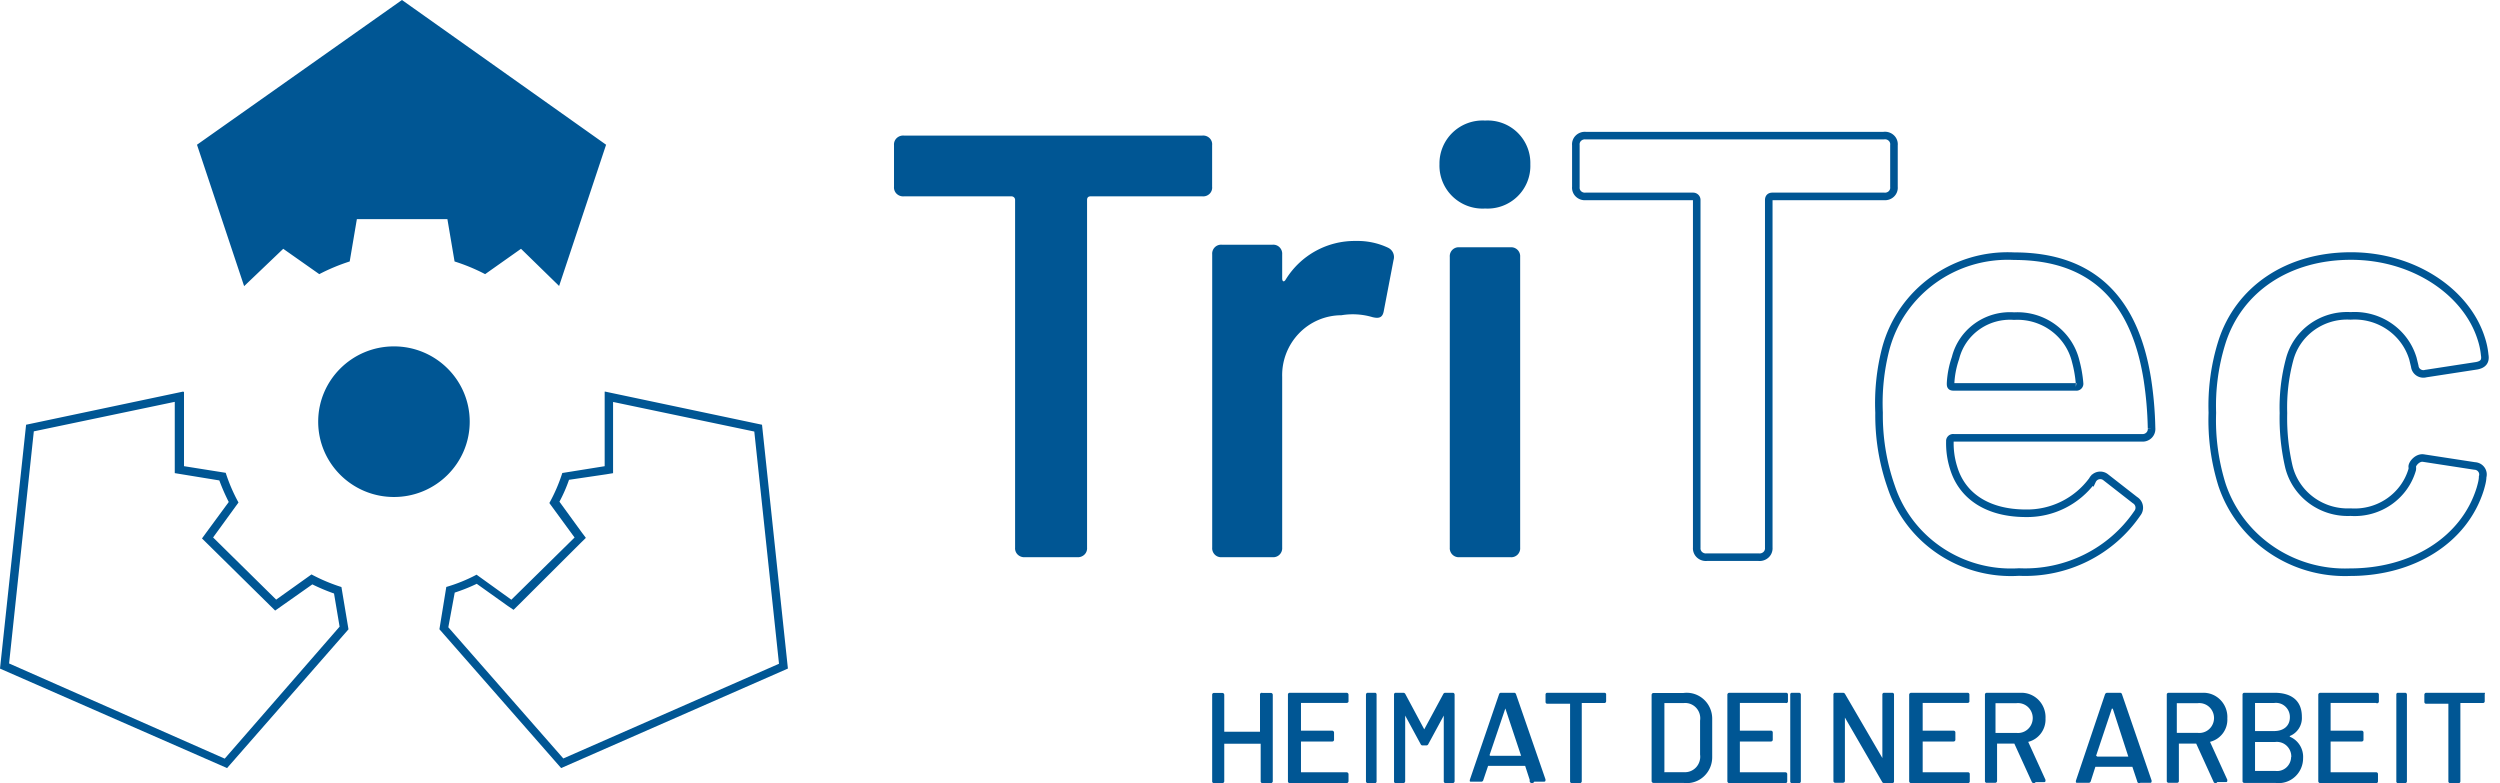
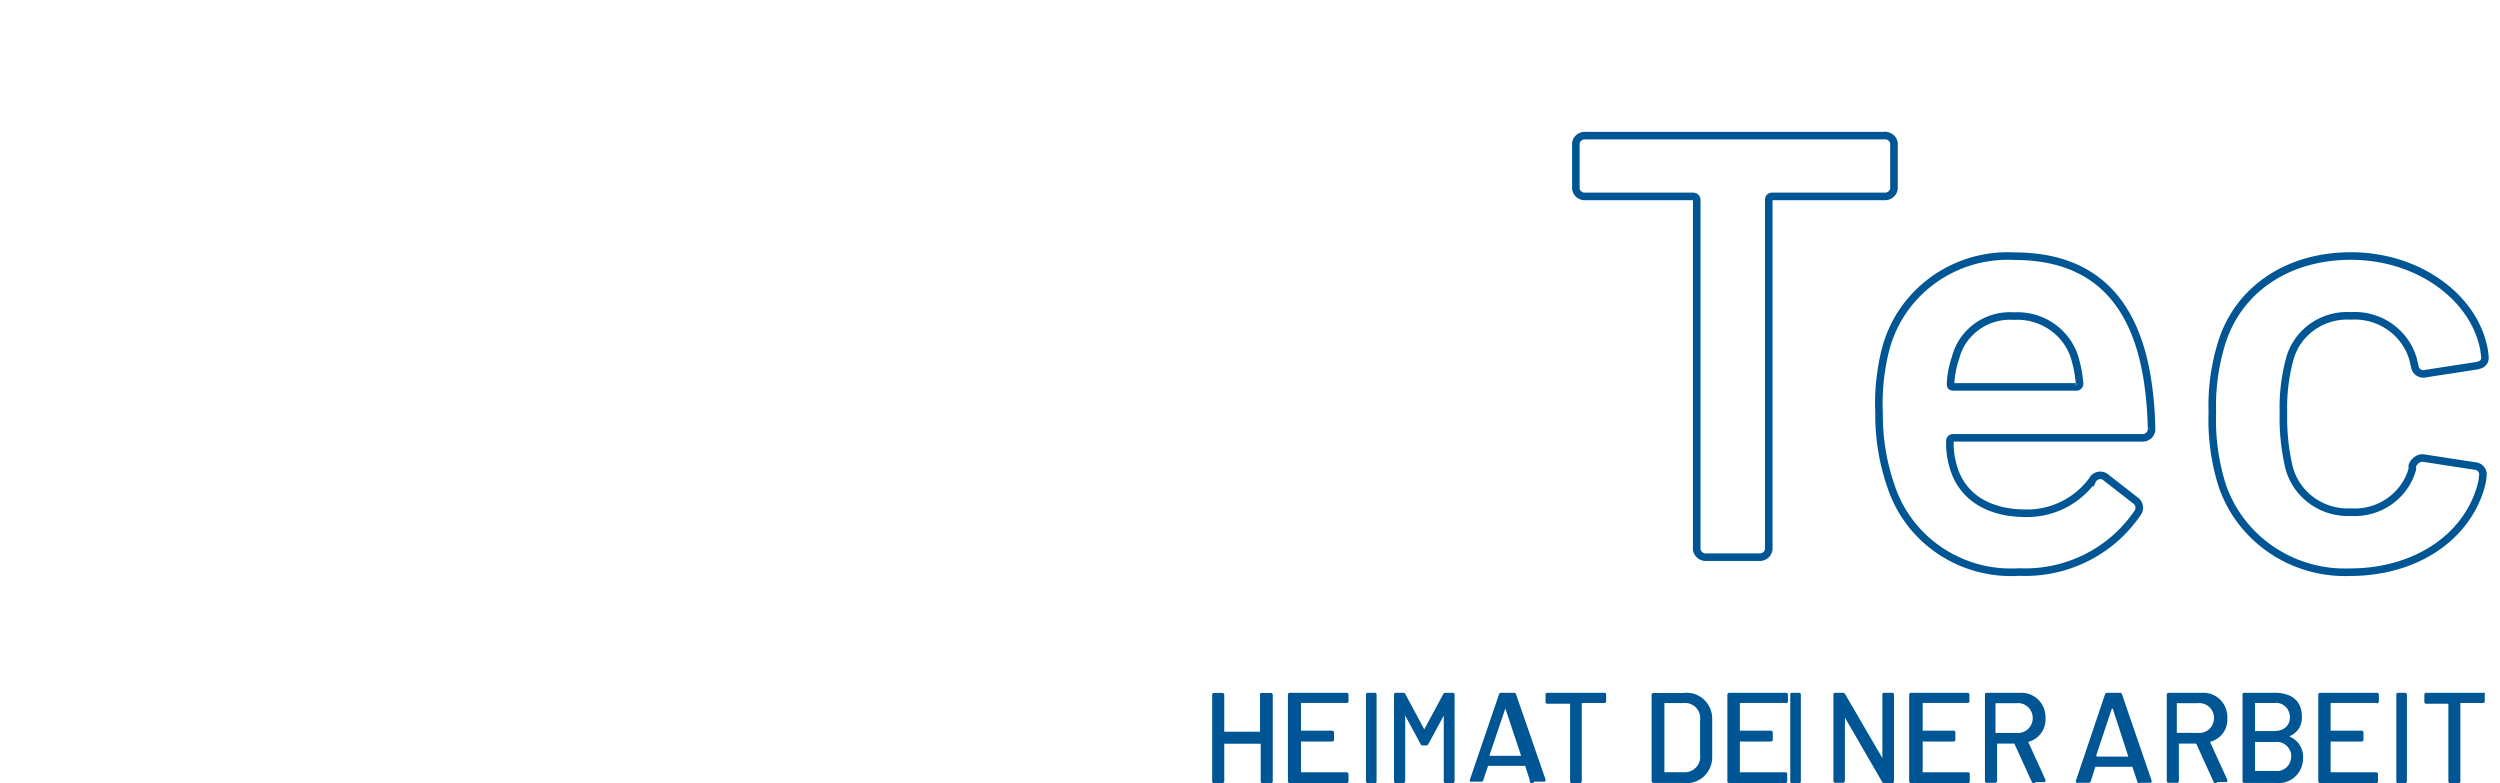
<svg xmlns="http://www.w3.org/2000/svg" width="166" height="52">
  <g fill="none" fill-rule="evenodd">
-     <path d="M40.244 9.61L26.69 0 13.08 9.61 16.21 19l2.597-2.48 2.393 1.683a12.882 12.882 0 0 1 2.02-.842l.476-2.812h6.011l.476 2.812c.701.221 1.38.503 2.03.842l2.382-1.683 2.53 2.469 3.119-9.378zm-28.64 17.106v4.7l.469.077 2.49.407c.18.489.39.967.626 1.432l-1.497 2.036-.28.385.336.33 4.188 4.129.335.33.39-.275 2.078-1.464c.467.23.948.433 1.44.605l.37 2.202-7.628 8.763-14.318-6.32 1.642-15.411 9.359-1.96m.558-.682l-10.43 2.202L0 44.395 15.077 51l8.063-9.214-.469-2.807a11.66 11.66 0 0 1-1.988-.837l-2.345 1.673-4.188-4.128 1.686-2.322a11.066 11.066 0 0 1-.848-1.97l-2.77-.441v-4.921L12.162 26zm28.568.694l9.355 1.96 1.64 15.419-14.321 6.288-7.636-8.711.425-2.302c.5-.161.989-.356 1.462-.584l2.054 1.465.39.264.335-.33 4.13-4.119.336-.33-.28-.375-1.473-2.026a9.92 9.92 0 0 0 .636-1.454l2.456-.363.469-.077v-4.725m-.558-.683v4.945l-2.813.451c-.22.691-.508 1.359-.86 1.994l1.675 2.29-4.198 4.13-2.31-1.662c-.64.339-1.313.612-2.01.815l-.457 2.808L37.259 51l15.058-6.608-1.719-16.19L40.172 26l-.022.011zM31.189 28c0 2.761-2.252 5-5.03 5-2.779 0-5.031-2.239-5.031-5s2.252-5 5.03-5c2.779 0 5.031 2.239 5.031 5M80.485 9.636v2.768a.567.567 0 0 1-.172.467.61.61 0 0 1-.483.166h-7.409c-.16 0-.24.078-.24.245v23.082a.578.578 0 0 1-.18.467.621.621 0 0 1-.487.166h-3.446a.621.621 0 0 1-.486-.166.578.578 0 0 1-.18-.467V13.282a.23.23 0 0 0-.066-.173.245.245 0 0 0-.175-.072h-7.133a.621.621 0 0 1-.486-.166.578.578 0 0 1-.18-.467V9.636a.578.578 0 0 1 .18-.467.621.621 0 0 1 .486-.166H79.83a.61.61 0 0 1 .483.166c.127.123.19.295.172.467zm11.689 6.817a.68.68 0 0 1 .357.812l-.648 3.385c-.078.44-.312.518-.76.406a4.58 4.58 0 0 0-2.054-.124 3.924 3.924 0 0 0-2.822 1.21 4.004 4.004 0 0 0-1.11 2.885v11.327a.601.601 0 0 1-.176.475.589.589 0 0 1-.472.168h-3.351a.589.589 0 0 1-.473-.168.601.601 0 0 1-.175-.475V16.893a.601.601 0 0 1 .175-.475.589.589 0 0 1 .473-.168h3.35a.589.589 0 0 1 .473.168c.125.124.19.298.176.475v1.59c0 .203.111.282.234.08A5.371 5.371 0 0 1 90.041 16a4.74 4.74 0 0 1 2.133.452zm3.407-5.55a2.848 2.848 0 0 1 .881-2.109 2.871 2.871 0 0 1 2.152-.789c.793-.047 1.57.24 2.14.79.571.552.883 1.317.86 2.108a2.825 2.825 0 0 1-.846 2.133 2.849 2.849 0 0 1-2.154.81 2.871 2.871 0 0 1-2.169-.804 2.847 2.847 0 0 1-.864-2.139zm.685 25.456V17.057a.592.592 0 0 1 .652-.637h3.37a.597.597 0 0 1 .651.637V36.36a.592.592 0 0 1-.651.638h-3.37a.597.597 0 0 1-.652-.638z" fill="#005694" fill-rule="nonzero" />
    <path d="M125.759 9.64v2.768a.567.567 0 0 1-.172.467.61.61 0 0 1-.484.166h-7.416c-.16 0-.241.078-.241.244v23.079a.578.578 0 0 1-.18.467.622.622 0 0 1-.487.166h-3.45a.622.622 0 0 1-.486-.166.578.578 0 0 1-.18-.467V13.285a.229.229 0 0 0-.067-.172.246.246 0 0 0-.175-.072h-7.128a.61.61 0 0 1-.484-.166.567.567 0 0 1-.172-.467V9.64a.567.567 0 0 1 .172-.467.61.61 0 0 1 .484-.167h19.776a.612.612 0 0 1 .507.152.567.567 0 0 1 .183.482zm13.176 22.252a.579.579 0 0 1 .887-.199l1.941 1.514a.59.59 0 0 1 .157.873c-1.748 2.563-4.726 4.042-7.856 3.903-3.805.24-7.292-2.083-8.485-5.65a14.351 14.351 0 0 1-.809-4.93 14.417 14.417 0 0 1 .438-4.223c.997-3.79 4.56-6.368 8.53-6.17 5.41 0 8.036 3.107 8.844 8.16.167 1.08.261 2.17.281 3.261a.58.58 0 0 1-.168.468.6.6 0 0 1-.472.173H129.72a.215.215 0 0 0-.182.056.208.208 0 0 0-.065.177c-.015.595.068 1.189.247 1.757.561 1.869 2.245 3.019 4.804 3.019a5.38 5.38 0 0 0 4.41-2.19zm-9.091-8.115a6.055 6.055 0 0 0-.326 1.67c0 .165 0 .242.202.242h8.115a.215.215 0 0 0 .187-.058.208.208 0 0 0 .06-.185 8.048 8.048 0 0 0-.247-1.426c-.434-1.858-2.165-3.137-4.097-3.03-1.815-.132-3.461 1.046-3.894 2.787zm17.697 8.414a14.368 14.368 0 0 1-.642-4.783 14.086 14.086 0 0 1 .642-4.706c1.127-3.51 4.383-5.702 8.564-5.702 4.18 0 7.661 2.392 8.642 5.459.12.359.2.73.236 1.107.08.443-.124.642-.53.72l-3.38.52a.583.583 0 0 1-.482-.075.563.563 0 0 1-.25-.412l-.124-.51c-.534-1.779-2.251-2.956-4.135-2.834-1.888-.11-3.59 1.111-4.056 2.912a12.328 12.328 0 0 0-.406 3.543c-.03 1.195.092 2.389.36 3.554.453 1.845 2.174 3.113 4.102 3.023 1.87.124 3.574-1.053 4.09-2.823a.631.631 0 0 0 0-.2c0-.199.36-.642.766-.564l3.38.52c.177.007.34.093.443.234.104.14.136.32.087.486 0 .232-.079.52-.158.797-1.059 3.421-4.507 5.536-8.642 5.536-3.835.15-7.307-2.218-8.507-5.802z" stroke="#005694" stroke-width=".502" />
    <path d="M83.824 46.01h.562c.07 0 .126.058.126.13v5.73a.128.128 0 0 1-.126.13h-.562a.114.114 0 0 1-.085-.039.119.119 0 0 1-.03-.09v-2.485h-2.418v2.484a.128.128 0 0 1-.126.13h-.55a.113.113 0 0 1-.094-.034.119.119 0 0 1-.033-.096v-5.73a.119.119 0 0 1 .033-.096.113.113 0 0 1 .094-.033h.55c.07 0 .126.057.126.129v2.449h2.373v-2.45a.119.119 0 0 1 .042-.114.113.113 0 0 1 .118-.014zm5.588.664h-3.027v1.842h2.066a.13.13 0 0 1 .13.13v.46a.118.118 0 0 1-.13.13h-2.066v2.043h3.027a.13.13 0 0 1 .13.13v.46a.13.13 0 0 1-.13.13H85.65a.12.12 0 0 1-.131-.13v-5.738a.118.118 0 0 1 .13-.13h3.763a.13.13 0 0 1 .13.13v.46a.13.13 0 0 1-.13.083zM90.7 51.87v-5.74c0-.072.05-.13.111-.13h.483c.03-.003.06.01.082.034a.13.13 0 0 1 .029.096v5.74a.13.13 0 0 1-.03.096.093.093 0 0 1-.081.033h-.483a.103.103 0 0 1-.078-.037.14.14 0 0 1-.033-.092zm1.863-.005V46.13a.127.127 0 0 1 .03-.096.096.096 0 0 1 .083-.033h.494a.15.15 0 0 1 .144.082l1.256 2.346 1.265-2.346a.14.14 0 0 1 .134-.082h.504c.063 0 .113.057.113.129v5.735c0 .071-.05.13-.113.13h-.494a.096.096 0 0 1-.083-.035.127.127 0 0 1-.03-.095v-4.351l-1.029 1.9a.14.14 0 0 1-.134.082h-.236c-.056.007-.109-.026-.134-.082l-1.029-1.9v4.351c0 .071-.05.13-.113.13h-.494a.093.093 0 0 1-.099-.023.126.126 0 0 1-.035-.107zm9.015-.065l-.308-.947H98.81l-.32.947a.134.134 0 0 1-.147.104h-.64c-.098 0-.134 0-.098-.15l1.93-5.65a.134.134 0 0 1 .148-.103h.836a.134.134 0 0 1 .148.104l1.955 5.649c0 .092 0 .15-.11.15h-.64a.16.16 0 0 1-.203.087.146.146 0 0 1-.092-.191zm-2.631-1.617h2.053l-1.045-3.143-1.045 3.085s.012.058.037.058zm7.7-4.099v.477a.124.124 0 0 1-.036.089.106.106 0 0 1-.086.03h-1.496v5.188c0 .073-.055.131-.122.131h-.532a.106.106 0 0 1-.09-.034.125.125 0 0 1-.032-.097v-5.14h-1.507a.106.106 0 0 1-.086-.03.124.124 0 0 1-.036-.09v-.476a.125.125 0 0 1 .031-.097.106.106 0 0 1 .09-.034h3.791a.112.112 0 0 1 .111.083zm3.019 5.773v-5.714c0-.071.056-.129.126-.129h1.99c.482-.064.968.087 1.334.414.366.327.575.798.574 1.292v2.56c0 .494-.208.965-.574 1.292a1.672 1.672 0 0 1-1.335.414h-1.989a.128.128 0 0 1-.126-.129zm.85-.584h1.3c.304.02.6-.1.808-.326a1.04 1.04 0 0 0 .261-.843V47.85a1.028 1.028 0 0 0-.256-.848.992.992 0 0 0-.813-.32h-1.3v4.557s-.022.035 0 .035zm8.038-4.6h-3.027v1.843h2.065a.119.119 0 0 1 .119.13v.46a.118.118 0 0 1-.119.13h-2.065v2.044h3.027a.119.119 0 0 1 .118.13v.46a.118.118 0 0 1-.118.13h-3.727a.13.13 0 0 1-.13-.13v-5.74a.13.13 0 0 1 .13-.13h3.774a.119.119 0 0 1 .119.13v.46a.118.118 0 0 1-.166.083zm.318 5.197v-5.74a.13.13 0 0 1 .029-.096.093.093 0 0 1 .081-.033h.483c.061 0 .111.057.111.129v5.74c0 .072-.05.13-.11.13h-.484a.093.093 0 0 1-.081-.034.13.13 0 0 1-.03-.096zm2.867 0v-5.74a.122.122 0 0 1 .032-.096.107.107 0 0 1 .09-.033h.508a.153.153 0 0 1 .144.082l2.476 4.25V46.13a.122.122 0 0 1 .032-.096.107.107 0 0 1 .09-.033h.53a.107.107 0 0 1 .09.033c.023.025.035.06.032.096v5.74a.122.122 0 0 1-.032.096.107.107 0 0 1-.09.033h-.52a.153.153 0 0 1-.154-.094l-2.465-4.26v4.202c0 .071-.054.129-.122.129h-.53a.113.113 0 0 1-.11-.106zm8.924-5.196h-2.997v1.842h2.053a.118.118 0 0 1 .118.13v.46a.118.118 0 0 1-.118.13h-2.053v2.043h2.997a.118.118 0 0 1 .13.13v.46a.118.118 0 0 1-.13.13h-3.764a.13.13 0 0 1-.13-.13v-5.738a.13.13 0 0 1 .13-.13h3.74a.118.118 0 0 1 .13.13v.46a.118.118 0 0 1-.106.083zm4.24 5.225l-1.15-2.522h-1.148v2.475c0 .07-.057.128-.127.128h-.551a.114.114 0 0 1-.094-.033.118.118 0 0 1-.033-.095v-5.72a.118.118 0 0 1 .033-.096.114.114 0 0 1 .094-.033h2.206c.454-.027.897.143 1.22.468.322.326.493.775.469 1.236.031.73-.45 1.38-1.149 1.553l1.149 2.522c0 .093 0 .152-.092.152h-.563a.148.148 0 0 1-.264-.035zm-2.402-5.126v1.892h1.39a.972.972 0 0 0 .934-.46 1.006 1.006 0 0 0 0-1.054.972.972 0 0 0-.933-.46h-1.39v.082zm9.408 5.1l-.32-.958h-2.456l-.307.959a.147.147 0 0 1-.16.105h-.712c-.098 0-.135 0-.11-.152l1.928-5.721a.16.16 0 0 1 .16-.105h.822a.134.134 0 0 1 .148.105l1.965 5.721c0 .094 0 .152-.098.152h-.651a.14.14 0 0 1-.137.006.128.128 0 0 1-.072-.111zm-2.64-1.637h2.05l-1.031-3.182h-.062l-1.044 3.123s.062.059.086.059zm7.706 1.66l-1.148-2.521h-1.15v2.473a.118.118 0 0 1-.032.095.114.114 0 0 1-.094.034H144a.114.114 0 0 1-.093-.034.118.118 0 0 1-.033-.095v-5.717a.118.118 0 0 1 .033-.095.114.114 0 0 1 .093-.033h2.217c.453-.028.895.143 1.216.469.32.325.489.775.462 1.234a1.514 1.514 0 0 1-1.15 1.552l1.15 2.52c0 .094 0 .152-.092.152h-.575a.137.137 0 0 1-.253-.035zm-2.435-5.123v1.89h1.39a.972.972 0 0 0 .933-.46 1.005 1.005 0 0 0 0-1.052.972.972 0 0 0-.933-.46h-1.39v.082zm7.498 2.143c.568.232.926.808.887 1.43 0 .477-.201.931-.555 1.245a1.607 1.607 0 0 1-1.288.394h-2.063a.114.114 0 0 1-.086-.038.118.118 0 0 1-.029-.09v-5.728a.118.118 0 0 1 .03-.09.114.114 0 0 1 .085-.039h1.993c1.153 0 1.832.527 1.832 1.593a1.29 1.29 0 0 1-.795 1.276s-.011.024-.011.047zm-2.304-2.166v1.792H151c.645 0 1.048-.352 1.048-.914a.944.944 0 0 0-.308-.72.912.912 0 0 0-.74-.229h-1.267v.07zm2.407 3.513a.98.98 0 0 0-.31-.748.946.946 0 0 0-.761-.247h-1.336v1.92h1.336a.923.923 0 0 0 .735-.22.955.955 0 0 0 .325-.705h.011zm5.627-3.59h-3.015v1.843h2.053a.12.12 0 0 1 .13.13v.46a.118.118 0 0 1-.13.13h-2.053v2.043h3.015a.12.12 0 0 1 .13.13v.46a.118.118 0 0 1-.13.13h-3.704a.13.13 0 0 1-.13-.13v-5.738a.13.13 0 0 1 .13-.13h3.763a.12.12 0 0 1 .13.13v.46a.12.12 0 0 1-.19.083zm1.348 5.197v-5.74a.13.13 0 0 1 .029-.096.093.093 0 0 1 .081-.033h.483c.03 0 .058.013.078.037a.14.14 0 0 1 .033.092v5.74c0 .072-.05.13-.11.13h-.484a.093.093 0 0 1-.081-.034.13.13 0 0 1-.03-.096zm5.87-5.787v.478a.122.122 0 0 1-.036.088.11.11 0 0 1-.088.03h-1.493v5.19a.123.123 0 0 1-.033.096.111.111 0 0 1-.092.034h-.547a.111.111 0 0 1-.093-.034.123.123 0 0 1-.032-.097v-5.14h-1.47a.11.11 0 0 1-.088-.03.122.122 0 0 1-.037-.09v-.477c0-.072.056-.131.125-.131h3.896a.124.124 0 0 1-.011.083z" fill="#005694" fill-rule="nonzero" />
  </g>
</svg>